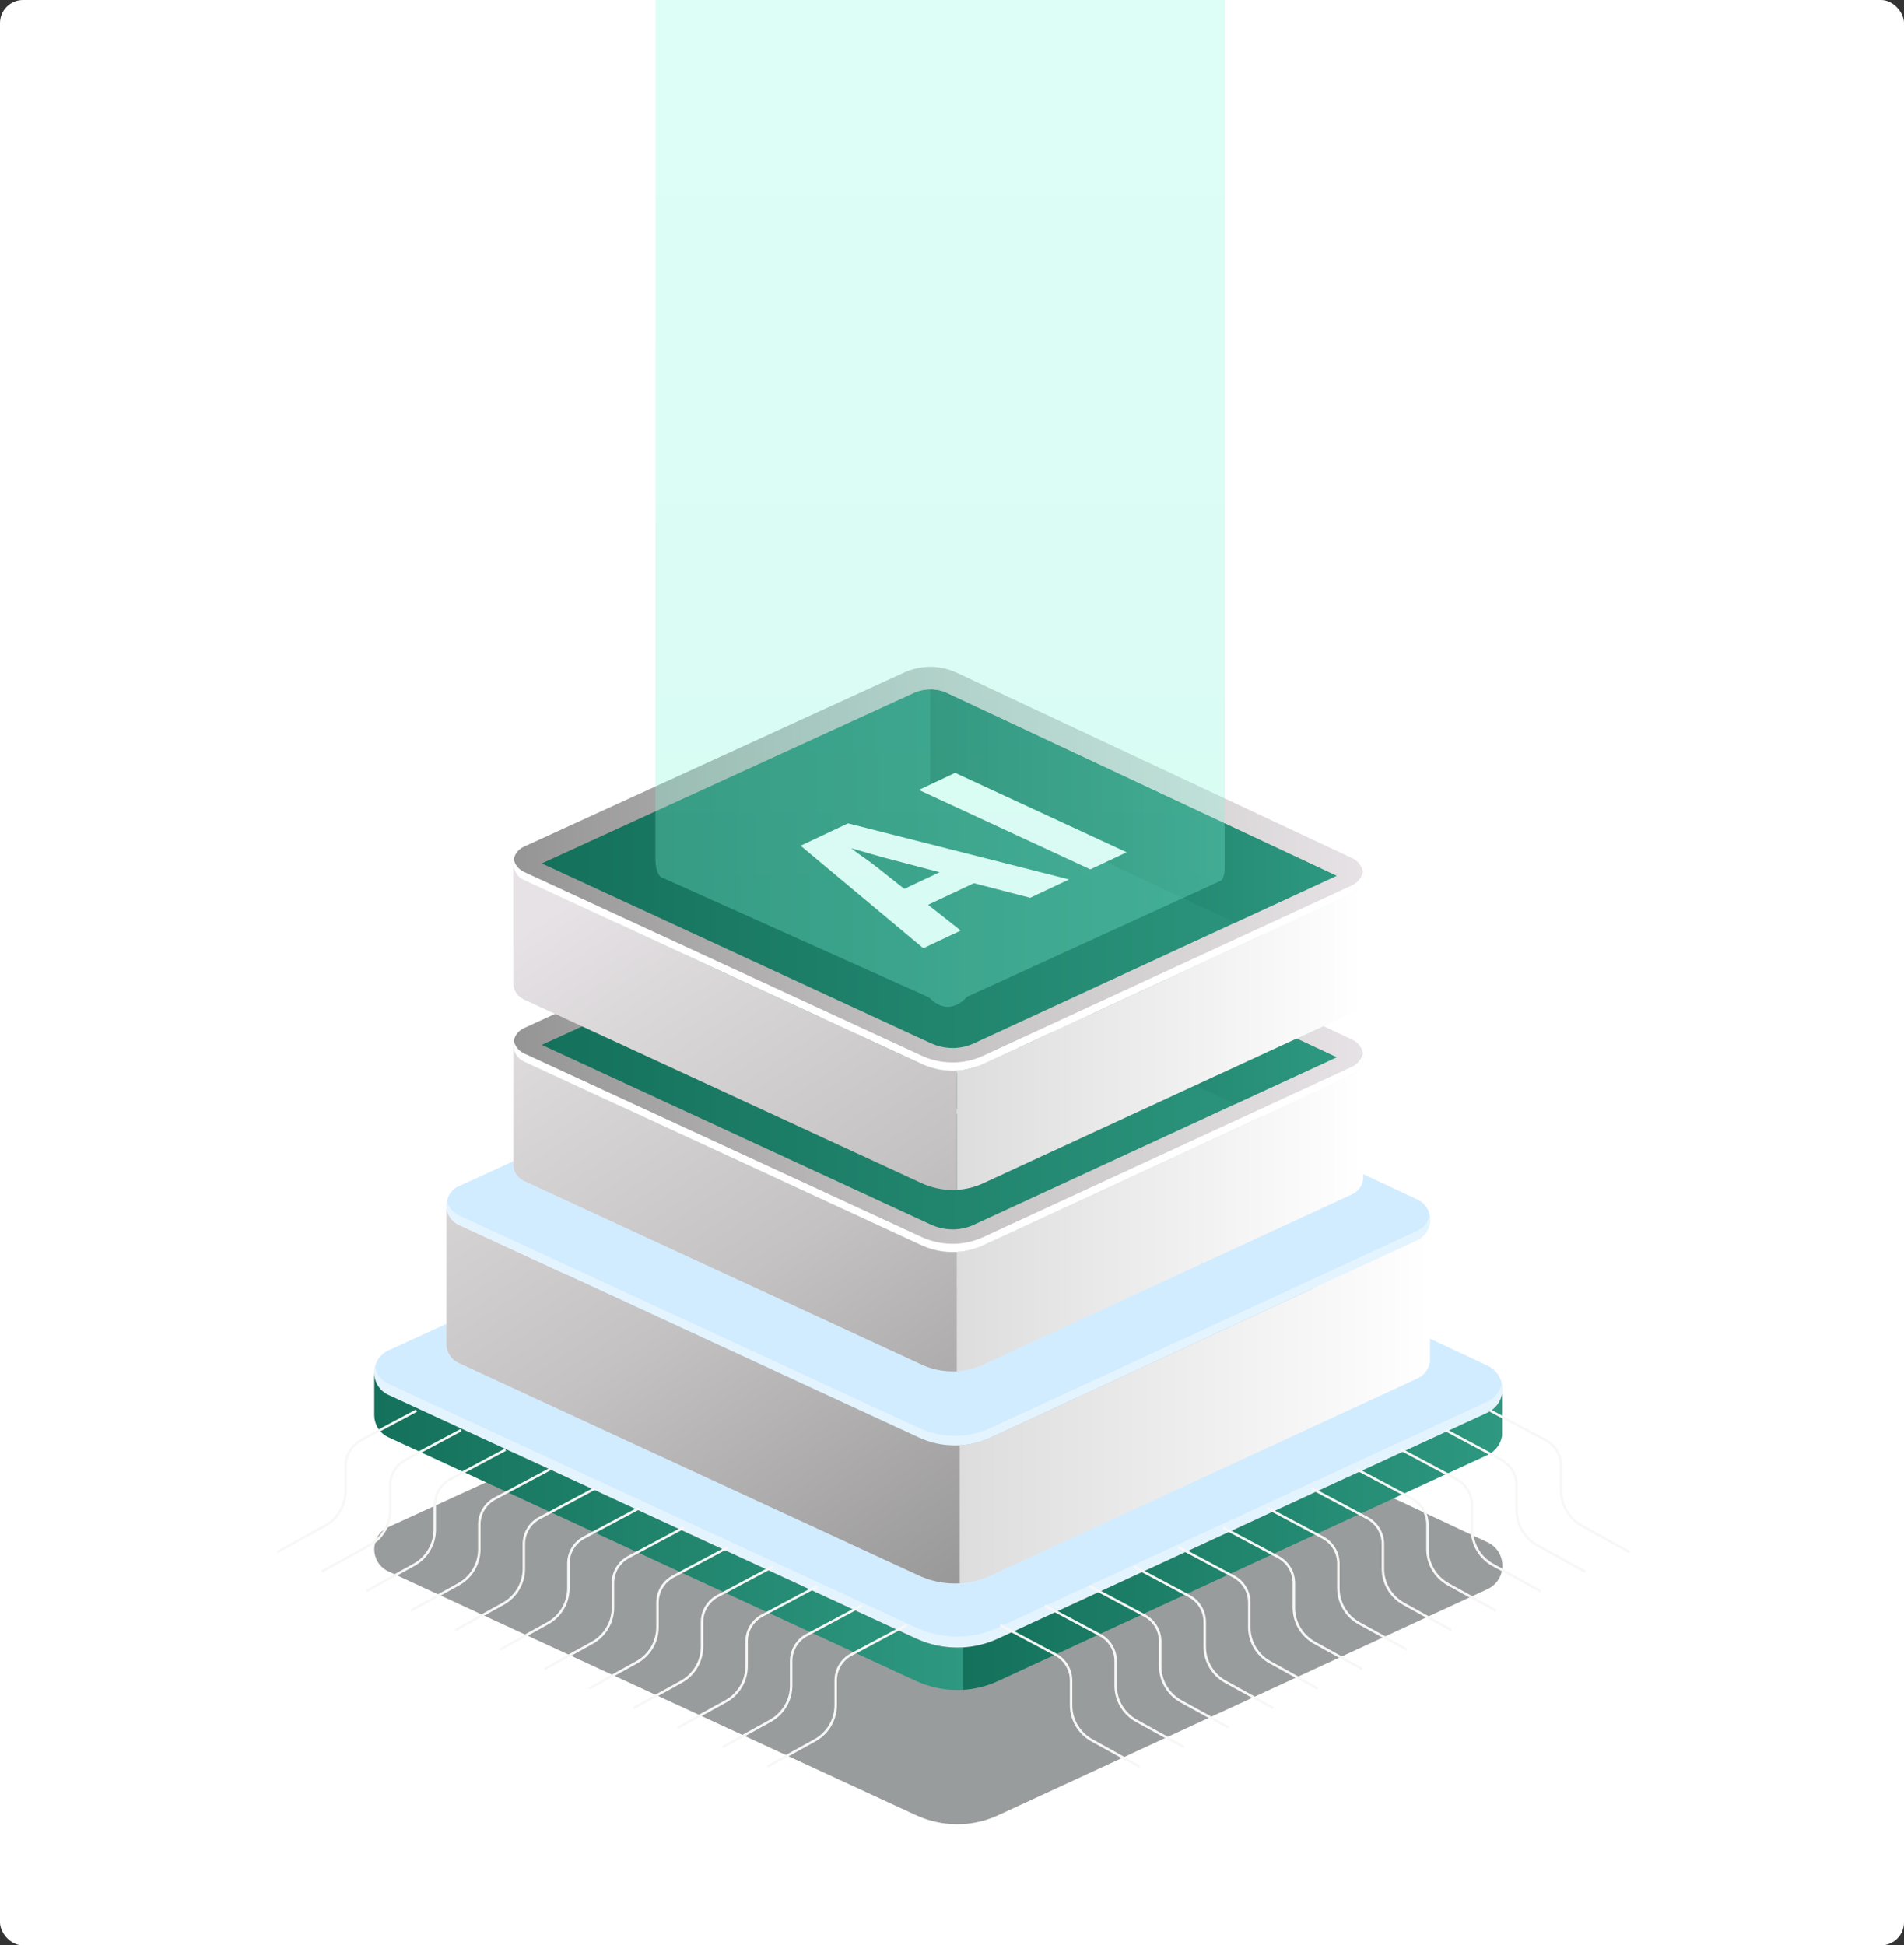
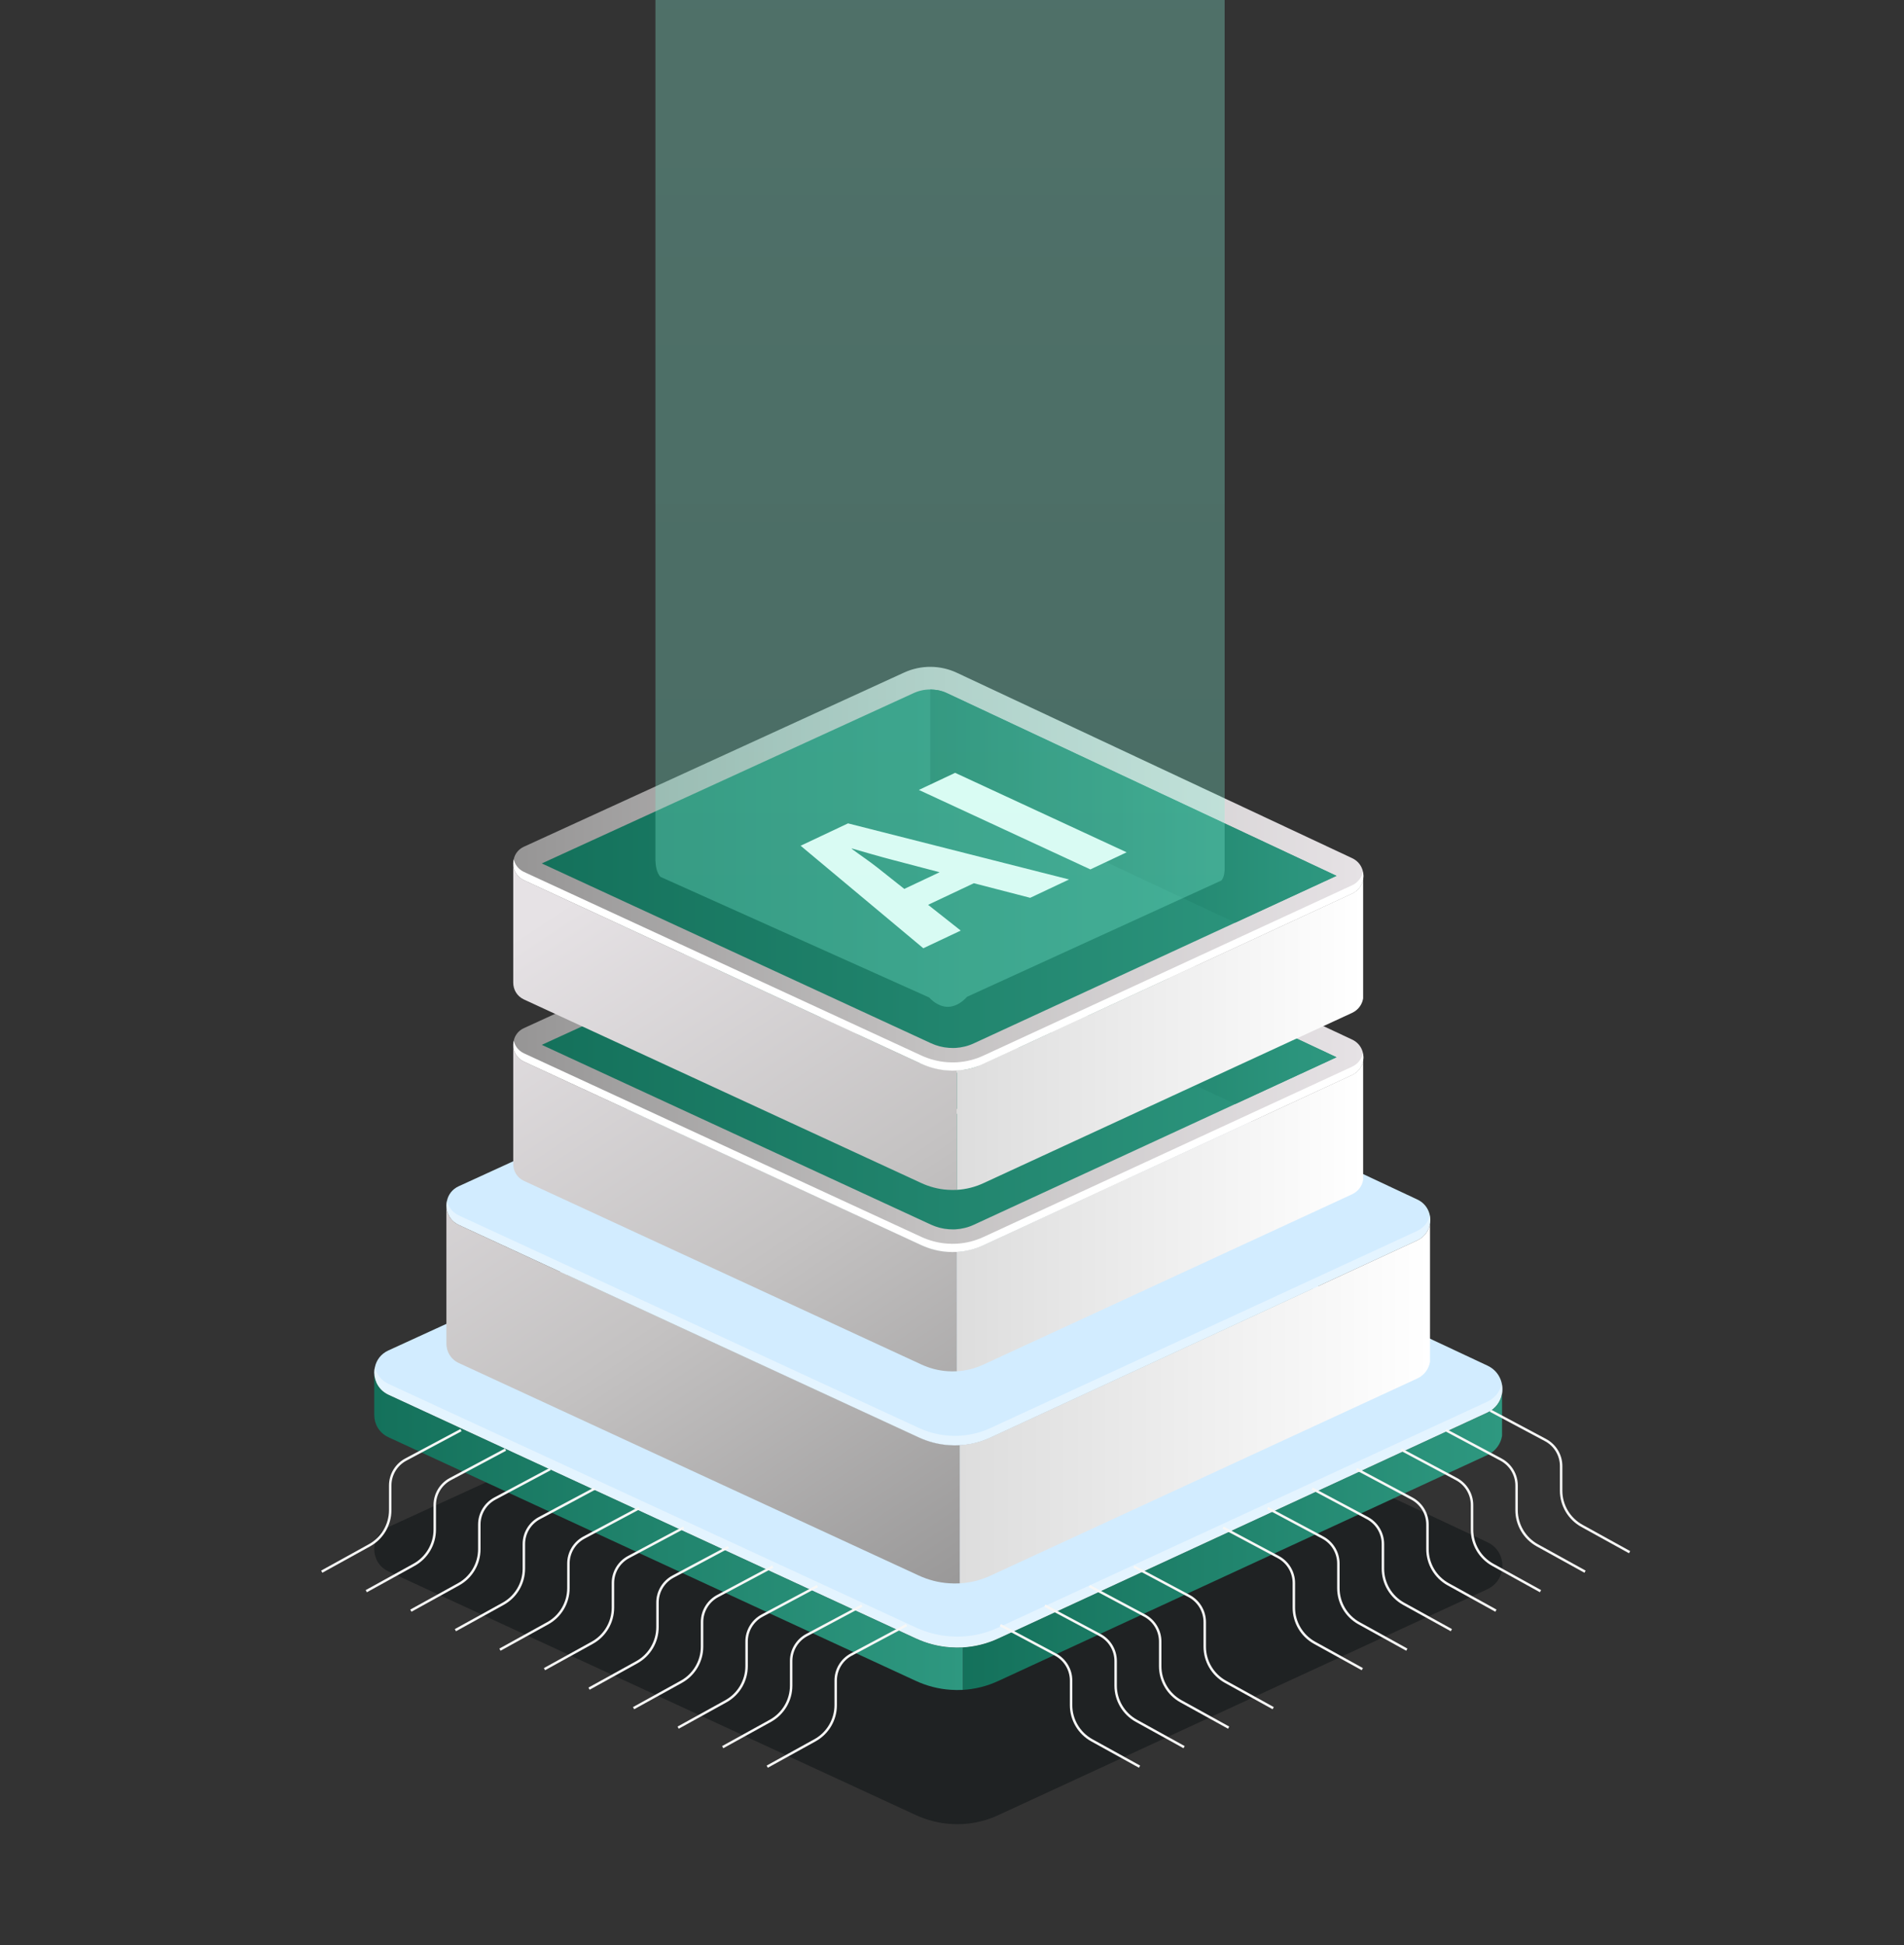
<svg xmlns="http://www.w3.org/2000/svg" width="413" height="422" viewBox="0 0 413 422" fill="none">
  <rect x="0" y="0" width="413" height="422" fill="#333333" stroke="none" />
-   <rect width="413" height="422" rx="5" fill="white" />
  <g clip-path="url(#clip0_834_93)">
    <path opacity="0.4" d="M325.812 340.594C325.526 342.3 324.444 343.903 322.606 344.75L296.69 356.724L216.526 393.757C214.089 394.891 211.483 395.528 208.865 395.685C207.965 395.738 207.054 395.724 206.155 395.66C203.574 395.489 201.021 394.825 198.623 393.718L111.123 353.297L84.229 340.866C82.197 339.902 81.18 337.974 81.18 336.057C81.18 335.665 81.233 335.262 81.323 334.884C81.636 333.373 82.626 331.991 84.268 331.249L193.685 281.121C198.544 278.893 204.135 278.932 208.957 281.225L322.661 334.558C325.15 335.732 326.192 338.272 325.814 340.592L325.812 340.594Z" fill="#00090C" />
    <path d="M296.69 318.41L279.738 326.242L216.529 355.443C214.091 356.577 211.485 357.214 208.867 357.371C207.968 357.424 207.056 357.41 206.157 357.345C203.576 357.175 201.023 356.511 198.625 355.404L111.125 314.983L148.744 297.743L193.685 277.155C196.083 276.059 198.65 275.513 201.217 275.513C203.784 275.513 206.508 276.099 208.957 277.259L262.291 302.278L296.692 318.41H296.69Z" fill="url(#paint0_linear_834_93)" />
    <path d="M325.812 302.277C325.526 303.984 324.444 305.587 322.606 306.434L296.69 318.408L216.526 355.441C214.089 356.575 211.483 357.212 208.865 357.369C207.965 357.422 207.054 357.408 206.155 357.343C203.574 357.173 201.021 356.509 198.623 355.402L111.123 314.981L84.229 302.55C82.197 301.586 81.18 299.658 81.18 297.741C81.18 297.351 81.233 296.946 81.323 296.569C81.636 295.059 82.626 293.677 84.268 292.935L193.685 242.807C198.544 240.579 204.135 240.618 208.957 242.91L322.661 296.244C325.15 297.418 326.192 299.957 325.814 302.277H325.812Z" fill="#D2ECFF" />
    <path d="M325.814 302.277V311.487C325.528 313.194 324.447 314.797 322.609 315.643L216.529 364.65C214.091 365.785 211.485 366.422 208.867 366.578V357.369C211.487 357.212 214.093 356.573 216.529 355.441L296.692 318.408L322.609 306.433C324.447 305.587 325.528 303.984 325.814 302.277Z" fill="url(#paint1_linear_834_93)" />
    <path d="M208.865 357.371V366.581C207.965 366.633 207.054 366.62 206.155 366.555C203.574 366.386 201.021 365.72 198.623 364.613L84.229 311.761C82.197 310.797 81.18 308.869 81.18 306.953V297.743C81.18 299.66 82.197 301.588 84.229 302.552L111.123 314.983L198.623 355.404C201.019 356.511 203.574 357.175 206.155 357.345C207.054 357.41 207.965 357.424 208.865 357.371Z" fill="url(#paint2_linear_834_93)" />
    <path opacity="0.4" d="M322.604 304.062L296.688 316.037L216.525 353.07C214.087 354.204 211.481 354.841 208.863 354.998C207.963 355.051 207.052 355.037 206.153 354.972C203.572 354.802 201.019 354.138 198.621 353.03L111.121 312.61L84.227 300.179C82.62 299.417 81.66 298.051 81.323 296.567C81.323 296.567 81.323 296.569 81.323 296.571C81.231 296.949 81.18 297.353 81.18 297.743C81.18 299.659 82.197 301.588 84.229 302.552L111.123 314.983L198.623 355.403C201.019 356.511 203.574 357.175 206.155 357.345C207.054 357.41 207.965 357.424 208.865 357.371C211.485 357.214 214.091 356.575 216.526 355.443L296.69 318.41L322.606 306.435C324.444 305.589 325.526 303.986 325.812 302.279C325.926 301.582 325.894 300.868 325.751 300.175C325.4 301.78 324.346 303.263 322.606 304.064L322.604 304.062Z" fill="white" />
    <path d="M284.785 279.536L270 286.366L214.871 311.834C212.745 312.824 210.472 313.38 208.19 313.515C207.406 313.56 206.61 313.549 205.826 313.492C203.577 313.345 201.349 312.765 199.258 311.799L122.945 276.545L155.755 261.51L194.951 243.553C197.042 242.599 199.282 242.121 201.519 242.121C203.757 242.121 206.134 242.632 208.27 243.643L254.785 265.462L284.787 279.532L284.785 279.536Z" fill="url(#paint3_linear_834_93)" />
    <path d="M310.183 265.466C309.932 266.956 308.989 268.353 307.387 269.091L284.784 279.536L214.869 311.834C212.743 312.824 210.47 313.38 208.187 313.515C207.403 313.56 206.607 313.549 205.824 313.492C203.574 313.345 201.346 312.765 199.255 311.799L122.942 276.545L99.487 265.703C97.714 264.863 96.828 263.18 96.828 261.51C96.828 261.169 96.873 260.816 96.954 260.487C97.226 259.168 98.09 257.963 99.522 257.317L194.95 213.598C199.189 211.654 204.064 211.69 208.269 213.688L307.436 260.203C309.607 261.226 310.516 263.442 310.185 265.464L310.183 265.466Z" fill="#D2ECFF" />
    <path d="M310.184 265.466V295.423C309.933 296.912 308.99 298.31 307.387 299.048L214.869 341.791C212.743 342.78 210.47 343.337 208.188 343.472V313.515C210.472 313.378 212.745 312.822 214.869 311.834L284.784 279.536L307.387 269.091C308.99 268.353 309.933 266.956 310.184 265.466Z" fill="url(#paint4_linear_834_93)" />
    <path d="M208.187 313.515V343.472C207.403 343.517 206.607 343.506 205.824 343.449C203.574 343.302 201.346 342.722 199.255 341.756L99.487 295.662C97.714 294.822 96.828 293.139 96.828 291.469V261.512C96.828 263.184 97.714 264.865 99.487 265.706L122.942 276.547L199.255 311.801C201.346 312.767 203.574 313.347 205.824 313.494C206.607 313.551 207.403 313.562 208.187 313.517V313.515Z" fill="url(#paint5_linear_834_93)" />
-     <path d="M200.971 271.909L209.166 278.377L199.766 282.814L168.969 257.078L180.869 251.462L236.358 265.545L226.6 270.149L212.454 266.489L200.971 271.909ZM203.864 263.732L192.23 260.677C188.96 259.831 185.052 258.686 181.903 257.783L181.784 257.84C183.743 259.304 186.406 261.097 188.242 262.558L194.997 267.914L203.862 263.73L203.864 263.732Z" fill="white" />
    <path d="M207.758 238.774L250.812 258.726L241.71 263.021L198.656 243.069L207.758 238.774Z" fill="white" />
    <path opacity="0.4" d="M307.387 267.024L284.784 277.468L214.869 309.767C212.743 310.756 210.469 311.313 208.187 311.448C207.403 311.493 206.607 311.481 205.824 311.425C203.574 311.278 201.346 310.698 199.255 309.732L122.942 274.478L99.487 263.636C98.086 262.972 97.248 261.781 96.954 260.485C96.873 260.817 96.828 261.167 96.828 261.508C96.828 263.18 97.714 264.861 99.487 265.702L122.942 276.543L199.255 311.797C201.346 312.763 203.574 313.343 205.824 313.49C206.607 313.547 207.403 313.558 208.187 313.513C210.471 313.376 212.744 312.82 214.869 311.832L284.784 279.534L307.387 269.09C308.989 268.351 309.932 266.954 310.183 265.464C310.283 264.857 310.255 264.234 310.13 263.628C309.824 265.027 308.905 266.321 307.387 267.02V267.024Z" fill="white" />
    <path d="M273.733 242.219L260.957 248.121L213.321 270.126C211.485 270.981 209.522 271.463 207.546 271.58C206.868 271.619 206.181 271.61 205.505 271.561C203.561 271.433 201.637 270.932 199.83 270.097L133.891 239.636L162.241 226.645L196.109 211.13C197.915 210.305 199.849 209.893 201.785 209.893C203.721 209.893 205.773 210.336 207.619 211.208L247.81 230.062L273.734 242.219H273.733Z" fill="url(#paint6_linear_834_93)" />
    <path d="M295.68 230.062C295.465 231.348 294.649 232.557 293.264 233.195L273.734 242.219L213.324 270.126C211.488 270.98 209.525 271.462 207.55 271.58C206.872 271.619 206.184 271.609 205.508 271.56C203.564 271.433 201.64 270.931 199.833 270.097L133.894 239.636L113.627 230.268C112.094 229.541 111.328 228.087 111.328 226.645C111.328 226.351 111.367 226.045 111.436 225.761C111.671 224.623 112.418 223.582 113.656 223.022L196.112 185.246C199.774 183.567 203.987 183.596 207.62 185.325L293.307 225.516C295.182 226.4 295.968 228.314 295.684 230.062H295.68Z" fill="url(#paint7_linear_834_93)" />
    <path d="M289.901 229.345L267.925 239.499L211.266 265.668C210.01 266.258 208.664 266.591 207.259 266.679C207.083 266.689 206.896 266.689 206.708 266.689C206.424 266.689 206.138 266.679 205.864 266.66C204.498 266.572 203.173 266.227 201.896 265.639L135.957 235.178L117.516 226.655L198.155 189.714C199.303 189.183 200.522 188.918 201.788 188.918C202.309 188.918 202.828 188.967 203.34 189.056C204.086 189.193 204.823 189.428 205.509 189.763L289.899 229.345H289.901Z" fill="url(#paint8_linear_834_93)" />
    <path d="M295.679 230.062V255.947C295.464 257.232 294.649 258.441 293.263 259.08L213.322 296.011C211.485 296.865 209.522 297.347 207.547 297.465V271.58C209.52 271.462 211.485 270.98 213.322 270.126L273.731 242.219L293.261 233.195C294.647 232.556 295.462 231.349 295.677 230.062H295.679Z" fill="url(#paint9_linear_834_93)" />
    <path d="M207.55 271.58V297.465C206.872 297.504 206.184 297.495 205.508 297.446C203.564 297.318 201.64 296.817 199.833 295.982L113.627 256.153C112.094 255.426 111.328 253.974 111.328 252.53V226.645C111.328 228.089 112.094 229.541 113.627 230.268L133.894 239.636L199.833 270.097C201.64 270.932 203.564 271.431 205.508 271.56C206.186 271.609 206.874 271.619 207.55 271.58Z" fill="url(#paint10_linear_834_93)" />
    <path d="M289.9 229.345L267.924 239.499L247.814 230.062L207.623 211.208C205.777 210.334 203.784 209.893 201.789 209.893V188.918L203.341 189.056C204.088 189.193 204.824 189.428 205.51 189.763L289.9 229.345Z" fill="url(#paint11_linear_834_93)" />
    <path d="M201.315 235.629L208.396 241.22L200.274 245.052L173.664 222.816L183.946 217.964L231.893 230.133L223.461 234.11L211.238 230.948L201.317 235.631L201.315 235.629ZM203.813 228.565L193.761 225.926C190.935 225.195 187.559 224.207 184.837 223.425L184.735 223.474C186.428 224.738 188.729 226.288 190.316 227.552L196.151 232.18L203.811 228.565H203.813Z" fill="white" />
    <path d="M207.178 206.997L244.379 224.237L236.514 227.948L199.312 210.708L207.178 206.997Z" fill="white" />
    <path d="M293.262 231.406L273.732 240.43L213.322 268.337C211.486 269.191 209.523 269.673 207.548 269.791C206.87 269.83 206.182 269.82 205.506 269.771C203.562 269.644 201.638 269.142 199.831 268.308L133.892 237.847L113.625 228.479C112.414 227.905 111.689 226.874 111.436 225.757C111.367 226.045 111.328 226.349 111.328 226.643C111.328 228.087 112.094 229.539 113.627 230.266L133.894 239.634L199.833 270.095C201.64 270.93 203.564 271.429 205.508 271.559C206.186 271.607 206.874 271.617 207.55 271.578C209.523 271.461 211.488 270.979 213.324 270.124L273.734 242.217L293.264 233.193C294.649 232.555 295.465 231.348 295.68 230.06C295.766 229.535 295.743 228.996 295.635 228.475C295.371 229.684 294.577 230.801 293.266 231.406H293.262Z" fill="white" />
    <path d="M273.733 202.866L260.957 208.768L213.321 230.773C211.485 231.628 209.522 232.11 207.546 232.227C206.868 232.266 206.181 232.257 205.505 232.208C203.561 232.08 201.637 231.579 199.83 230.744L133.891 200.283L162.241 187.292L196.109 171.776C197.915 170.952 199.849 170.54 201.785 170.54C203.721 170.54 205.773 170.981 207.619 171.855L247.81 190.709L273.734 202.866H273.733Z" fill="url(#paint12_linear_834_93)" />
    <path d="M295.68 190.709C295.465 191.995 294.649 193.204 293.264 193.843L273.734 202.866L213.324 230.773C211.488 231.628 209.525 232.11 207.55 232.227C206.872 232.266 206.184 232.257 205.508 232.208C203.564 232.08 201.64 231.579 199.833 230.744L133.894 200.283L113.627 190.915C112.094 190.188 111.328 188.734 111.328 187.292C111.328 186.998 111.367 186.692 111.436 186.408C111.671 185.27 112.418 184.229 113.656 183.669L196.112 145.894C199.774 144.214 203.987 144.244 207.62 145.972L293.307 186.163C295.182 187.047 295.968 188.961 295.684 190.709H295.68Z" fill="url(#paint13_linear_834_93)" />
    <path d="M289.901 189.992L267.925 200.146L211.266 226.315C210.01 226.905 208.664 227.238 207.259 227.327C207.083 227.336 206.896 227.336 206.708 227.336C206.424 227.336 206.138 227.327 205.864 227.307C204.498 227.219 203.173 226.874 201.896 226.286L135.957 195.826L117.516 187.302L198.155 150.361C199.303 149.83 200.522 149.566 201.788 149.566C202.309 149.566 202.828 149.615 203.34 149.703C204.086 149.84 204.823 150.075 205.509 150.41L289.899 189.994L289.901 189.992Z" fill="url(#paint14_linear_834_93)" />
    <path d="M295.679 190.709V216.594C295.464 217.88 294.649 219.089 293.263 219.728L213.322 256.658C211.485 257.513 209.522 257.995 207.547 258.112V232.227C209.52 232.11 211.485 231.628 213.322 230.773L273.731 202.866L293.261 193.842C294.647 193.204 295.462 191.997 295.677 190.709H295.679Z" fill="url(#paint15_linear_834_93)" />
    <path d="M207.55 232.227V258.112C206.872 258.152 206.184 258.142 205.508 258.093C203.564 257.965 201.64 257.464 199.833 256.629L113.627 216.8C112.094 216.073 111.328 214.621 111.328 213.177V187.292C111.328 188.736 112.094 190.188 113.627 190.915L133.894 200.283L199.833 230.744C201.64 231.579 203.564 232.078 205.508 232.208C206.186 232.257 206.874 232.266 207.55 232.227Z" fill="url(#paint16_linear_834_93)" />
    <path d="M289.9 189.992L267.924 200.146L247.814 190.709L207.623 171.855C205.777 170.981 203.784 170.54 201.789 170.54V149.566L203.341 149.703C204.088 149.84 204.824 150.075 205.51 150.41L289.9 189.994V189.992Z" fill="url(#paint17_linear_834_93)" />
    <path d="M201.315 196.276L208.396 201.867L200.274 205.699L173.664 183.463L183.946 178.611L231.893 190.78L223.461 194.758L211.238 191.595L201.317 196.278L201.315 196.276ZM203.813 189.212L193.761 186.573C190.935 185.842 187.559 184.854 184.837 184.072L184.735 184.121C186.428 185.385 188.729 186.935 190.316 188.199L196.151 192.828L203.811 189.212H203.813Z" fill="white" />
    <path d="M207.178 167.646L244.379 184.886L236.514 188.597L199.312 171.357L207.178 167.646Z" fill="white" />
    <path d="M293.262 192.055L273.732 201.079L213.322 228.986C211.486 229.841 209.523 230.323 207.548 230.44C206.87 230.479 206.182 230.47 205.506 230.421C203.562 230.293 201.638 229.792 199.831 228.957L133.892 198.496L113.625 189.128C112.414 188.554 111.689 187.525 111.436 186.406C111.367 186.694 111.328 186.998 111.328 187.292C111.328 188.736 112.094 190.188 113.627 190.915L133.894 200.283L199.833 230.744C201.64 231.579 203.564 232.078 205.508 232.208C206.186 232.257 206.874 232.266 207.55 232.227C209.523 232.11 211.488 231.628 213.324 230.773L273.734 202.866L293.264 193.843C294.649 193.204 295.465 191.997 295.68 190.709C295.766 190.184 295.743 189.645 295.635 189.124C295.371 190.333 294.577 191.45 293.266 192.055H293.262Z" fill="white" />
    <path d="M216.977 352.531L228.955 358.921C231.032 360.03 232.331 362.193 232.331 364.548V369.892C232.331 373.062 234.054 375.98 236.828 377.514L247.182 383.236" stroke="#F7F7F6" stroke-width="0.535" stroke-miterlimit="10" />
    <path d="M226.641 348.3L238.619 354.69C240.696 355.799 241.995 357.963 241.995 360.318V365.662C241.995 368.832 243.718 371.75 246.492 373.284L256.846 379.004" stroke="#F7F7F6" stroke-width="0.535" stroke-miterlimit="10" />
    <path d="M236.305 344.07L248.283 350.46C250.36 351.569 251.659 353.732 251.659 356.087V361.431C251.659 364.601 253.382 367.519 256.156 369.052L266.51 374.773" stroke="#F7F7F6" stroke-width="0.535" stroke-miterlimit="10" />
    <path d="M245.969 339.841L257.947 346.231C260.024 347.34 261.323 349.503 261.323 351.859V357.202C261.323 360.373 263.046 363.29 265.82 364.823L276.174 370.545" stroke="#F7F7F6" stroke-width="0.535" stroke-miterlimit="10" />
-     <path d="M255.633 335.611L267.611 342.001C269.688 343.11 270.987 345.273 270.987 347.628V352.972C270.987 356.142 272.71 359.06 275.485 360.592L285.839 366.314" stroke="#F7F7F6" stroke-width="0.535" stroke-miterlimit="10" />
    <path d="M265.297 331.382L277.275 337.772C279.352 338.881 280.652 341.044 280.652 343.399V348.743C280.652 351.914 282.374 354.831 285.149 356.364L295.503 362.085" stroke="#F7F7F6" stroke-width="0.535" stroke-miterlimit="10" />
    <path d="M274.953 327.151L286.932 333.541C289.009 334.65 290.308 336.814 290.308 339.169V344.513C290.308 347.683 292.03 350.601 294.805 352.133L305.159 357.855" stroke="#F7F7F6" stroke-width="0.535" stroke-miterlimit="10" />
    <path d="M284.617 322.923L296.596 329.313C298.673 330.422 299.972 332.585 299.972 334.94V340.284C299.972 343.455 301.694 346.372 304.469 347.905L314.823 353.626" stroke="#F7F7F6" stroke-width="0.535" stroke-miterlimit="10" />
    <path d="M294.281 318.692L306.26 325.082C308.337 326.191 309.636 328.354 309.636 330.71V336.053C309.636 339.224 311.358 342.142 314.133 343.674L324.487 349.396" stroke="#F7F7F6" stroke-width="0.535" stroke-miterlimit="10" />
    <path d="M303.945 314.464L315.924 320.854C318.001 321.963 319.3 324.126 319.3 326.481V331.825C319.3 334.995 321.022 337.913 323.797 339.447L334.151 345.169" stroke="#F7F7F6" stroke-width="0.535" stroke-miterlimit="10" />
    <path d="M313.609 310.233L325.588 316.623C327.665 317.732 328.964 319.895 328.964 322.251V327.594C328.964 330.765 330.686 333.682 333.461 335.217L343.815 340.938" stroke="#F7F7F6" stroke-width="0.535" stroke-miterlimit="10" />
    <path d="M323.273 306.004L335.252 312.394C337.329 313.503 338.628 315.667 338.628 318.022V323.366C338.628 326.536 340.351 329.454 343.125 330.988L353.479 336.708" stroke="#F7F7F6" stroke-width="0.535" stroke-miterlimit="10" />
    <path d="M196.628 352.531L184.649 358.921C182.572 360.03 181.273 362.193 181.273 364.548V369.892C181.273 373.062 179.551 375.98 176.776 377.514L166.422 383.236" stroke="#F7F7F6" stroke-width="0.535" stroke-miterlimit="10" />
    <path d="M186.964 348.3L174.985 354.69C172.908 355.799 171.609 357.963 171.609 360.318V365.662C171.609 368.832 169.886 371.75 167.112 373.284L156.758 379.004" stroke="#F7F7F6" stroke-width="0.535" stroke-miterlimit="10" />
    <path d="M177.299 344.07L165.321 350.46C163.244 351.569 161.945 353.732 161.945 356.087V361.431C161.945 364.601 160.222 367.519 157.448 369.052L147.094 374.773" stroke="#F7F7F6" stroke-width="0.535" stroke-miterlimit="10" />
    <path d="M167.635 339.841L155.657 346.231C153.58 347.34 152.281 349.503 152.281 351.859V357.202C152.281 360.373 150.558 363.29 147.784 364.823L137.43 370.545" stroke="#F7F7F6" stroke-width="0.535" stroke-miterlimit="10" />
    <path d="M157.971 335.611L145.993 342.001C143.916 343.11 142.617 345.273 142.617 347.628V352.972C142.617 356.142 140.894 359.06 138.12 360.592L127.766 366.314" stroke="#F7F7F6" stroke-width="0.535" stroke-miterlimit="10" />
    <path d="M148.307 331.382L136.329 337.772C134.252 338.881 132.953 341.044 132.953 343.399V348.743C132.953 351.914 131.23 354.831 128.456 356.364L118.102 362.085" stroke="#F7F7F6" stroke-width="0.535" stroke-miterlimit="10" />
    <path d="M138.651 327.151L126.673 333.541C124.596 334.65 123.296 336.814 123.296 339.169V344.513C123.296 347.683 121.574 350.601 118.799 352.133L108.445 357.855" stroke="#F7F7F6" stroke-width="0.535" stroke-miterlimit="10" />
    <path d="M128.987 322.923L117.009 329.313C114.931 330.422 113.632 332.585 113.632 334.94V340.284C113.632 343.455 111.91 346.372 109.135 347.905L98.781 353.626" stroke="#F7F7F6" stroke-width="0.535" stroke-miterlimit="10" />
    <path d="M119.323 318.692L107.344 325.082C105.267 326.191 103.968 328.354 103.968 330.71V336.053C103.968 339.224 102.246 342.142 99.471 343.674L89.117 349.396" stroke="#F7F7F6" stroke-width="0.535" stroke-miterlimit="10" />
    <path d="M109.659 314.464L97.68 320.854C95.603 321.963 94.304 324.126 94.304 326.481V331.825C94.304 334.995 92.582 337.913 89.807 339.447L79.453 345.169" stroke="#F7F7F6" stroke-width="0.535" stroke-miterlimit="10" />
    <path d="M99.995 310.233L88.016 316.623C85.939 317.732 84.64 319.895 84.64 322.251V327.594C84.64 330.765 82.918 333.682 80.143 335.215L69.789 340.936" stroke="#F7F7F6" stroke-width="0.535" stroke-miterlimit="10" />
-     <path d="M90.331 306.004L78.352 312.394C76.275 313.503 74.976 315.667 74.976 318.022V323.366C74.976 326.536 73.254 329.454 70.479 330.986L60.125 336.706" stroke="#F7F7F6" stroke-width="0.535" stroke-miterlimit="10" />
    <path opacity="0.3" d="M142.172 0L142.172 186.841H142.182C142.213 187.549 142.38 189.293 143.246 190.208L201.529 216.371C202.789 217.703 204.192 218.407 205.585 218.407C207.031 218.407 208.479 217.652 209.775 216.226L264.923 191.009C265.574 190.292 265.642 188.965 265.642 188.428L265.642 0H142.174H142.172Z" fill="url(#paint18_linear_834_93)" />
  </g>
  <defs>
    <linearGradient id="paint0_linear_834_93" x1="203.472" y1="270.784" x2="204.37" y2="365.809" gradientUnits="userSpaceOnUse">
      <stop stop-color="#14715B" />
      <stop offset="1" stop-color="#6C686A" />
    </linearGradient>
    <linearGradient id="paint1_linear_834_93" x1="208.867" y1="334.429" x2="325.814" y2="334.429" gradientUnits="userSpaceOnUse">
      <stop stop-color="#14715B" />
      <stop offset="1" stop-color="#2E9880" />
    </linearGradient>
    <linearGradient id="paint2_linear_834_93" x1="81.18" y1="332.178" x2="208.865" y2="332.178" gradientUnits="userSpaceOnUse">
      <stop stop-color="#14715B" />
      <stop offset="1" stop-color="#2E9880" />
    </linearGradient>
    <linearGradient id="paint3_linear_834_93" x1="203.485" y1="238" x2="204.267" y2="320.875" gradientUnits="userSpaceOnUse">
      <stop stop-color="#14715B" />
      <stop offset="1" stop-color="#6C686A" />
    </linearGradient>
    <linearGradient id="paint4_linear_834_93" x1="208.188" y1="304.47" x2="310.184" y2="304.47" gradientUnits="userSpaceOnUse">
      <stop stop-color="#DDDDDD" />
      <stop offset="1" stop-color="white" />
    </linearGradient>
    <linearGradient id="paint5_linear_834_93" x1="191.837" y1="362.454" x2="93.852" y2="214.833" gradientUnits="userSpaceOnUse">
      <stop stop-color="#969595" />
      <stop offset="0.5" stop-color="#C4C2C2" />
      <stop offset="1" stop-color="#E6E2E5" />
    </linearGradient>
    <linearGradient id="paint6_linear_834_93" x1="133.891" y1="240.747" x2="273.733" y2="240.747" gradientUnits="userSpaceOnUse">
      <stop stop-color="#14715B" />
      <stop offset="1" stop-color="#6C686A" />
    </linearGradient>
    <linearGradient id="paint7_linear_834_93" x1="111.326" y1="227.805" x2="295.737" y2="227.805" gradientUnits="userSpaceOnUse">
      <stop stop-color="#969595" />
      <stop offset="0.5" stop-color="#C4C2C2" />
      <stop offset="1" stop-color="#E6E2E5" />
    </linearGradient>
    <linearGradient id="paint8_linear_834_93" x1="117.518" y1="227.803" x2="289.901" y2="227.803" gradientUnits="userSpaceOnUse">
      <stop stop-color="#14715B" />
      <stop offset="1" stop-color="#2E9880" />
    </linearGradient>
    <linearGradient id="paint9_linear_834_93" x1="207.547" y1="263.764" x2="295.679" y2="263.764" gradientUnits="userSpaceOnUse">
      <stop stop-color="#DDDDDD" />
      <stop offset="1" stop-color="white" />
    </linearGradient>
    <linearGradient id="paint10_linear_834_93" x1="215.325" y1="346.86" x2="117.34" y2="199.239" gradientUnits="userSpaceOnUse">
      <stop stop-color="#969595" />
      <stop offset="0.5" stop-color="#C4C2C2" />
      <stop offset="1" stop-color="#E6E2E5" />
    </linearGradient>
    <linearGradient id="paint11_linear_834_93" x1="201.789" y1="214.208" x2="289.9" y2="214.208" gradientUnits="userSpaceOnUse">
      <stop stop-color="#14715B" />
      <stop offset="1" stop-color="#2E9880" />
    </linearGradient>
    <linearGradient id="paint12_linear_834_93" x1="133.891" y1="201.396" x2="273.733" y2="201.396" gradientUnits="userSpaceOnUse">
      <stop stop-color="#14715B" />
      <stop offset="1" stop-color="#6C686A" />
    </linearGradient>
    <linearGradient id="paint13_linear_834_93" x1="111.326" y1="188.452" x2="295.737" y2="188.452" gradientUnits="userSpaceOnUse">
      <stop stop-color="#969595" />
      <stop offset="0.5" stop-color="#C4C2C2" />
      <stop offset="1" stop-color="#E6E2E5" />
    </linearGradient>
    <linearGradient id="paint14_linear_834_93" x1="117.518" y1="188.452" x2="289.901" y2="188.452" gradientUnits="userSpaceOnUse">
      <stop stop-color="#14715B" />
      <stop offset="1" stop-color="#2E9880" />
    </linearGradient>
    <linearGradient id="paint15_linear_834_93" x1="207.547" y1="224.411" x2="295.679" y2="224.411" gradientUnits="userSpaceOnUse">
      <stop stop-color="#DDDDDD" />
      <stop offset="1" stop-color="white" />
    </linearGradient>
    <linearGradient id="paint16_linear_834_93" x1="233.456" y1="334.825" x2="135.471" y2="187.204" gradientUnits="userSpaceOnUse">
      <stop stop-color="#969595" />
      <stop offset="0.5" stop-color="#C4C2C2" />
      <stop offset="1" stop-color="#E6E2E5" />
    </linearGradient>
    <linearGradient id="paint17_linear_834_93" x1="201.789" y1="174.855" x2="289.9" y2="174.855" gradientUnits="userSpaceOnUse">
      <stop stop-color="#14715B" />
      <stop offset="1" stop-color="#2E9880" />
    </linearGradient>
    <linearGradient id="paint18_linear_834_93" x1="203.906" y1="216.622" x2="203.906" y2="-27.34" gradientUnits="userSpaceOnUse">
      <stop stop-color="#7EF3D7" />
      <stop offset="0.99" stop-color="#93FFE6" />
    </linearGradient>
    <clipPath id="clip0_834_93">
      <rect width="295" height="396" fill="white" transform="translate(59)" />
    </clipPath>
  </defs>
</svg>